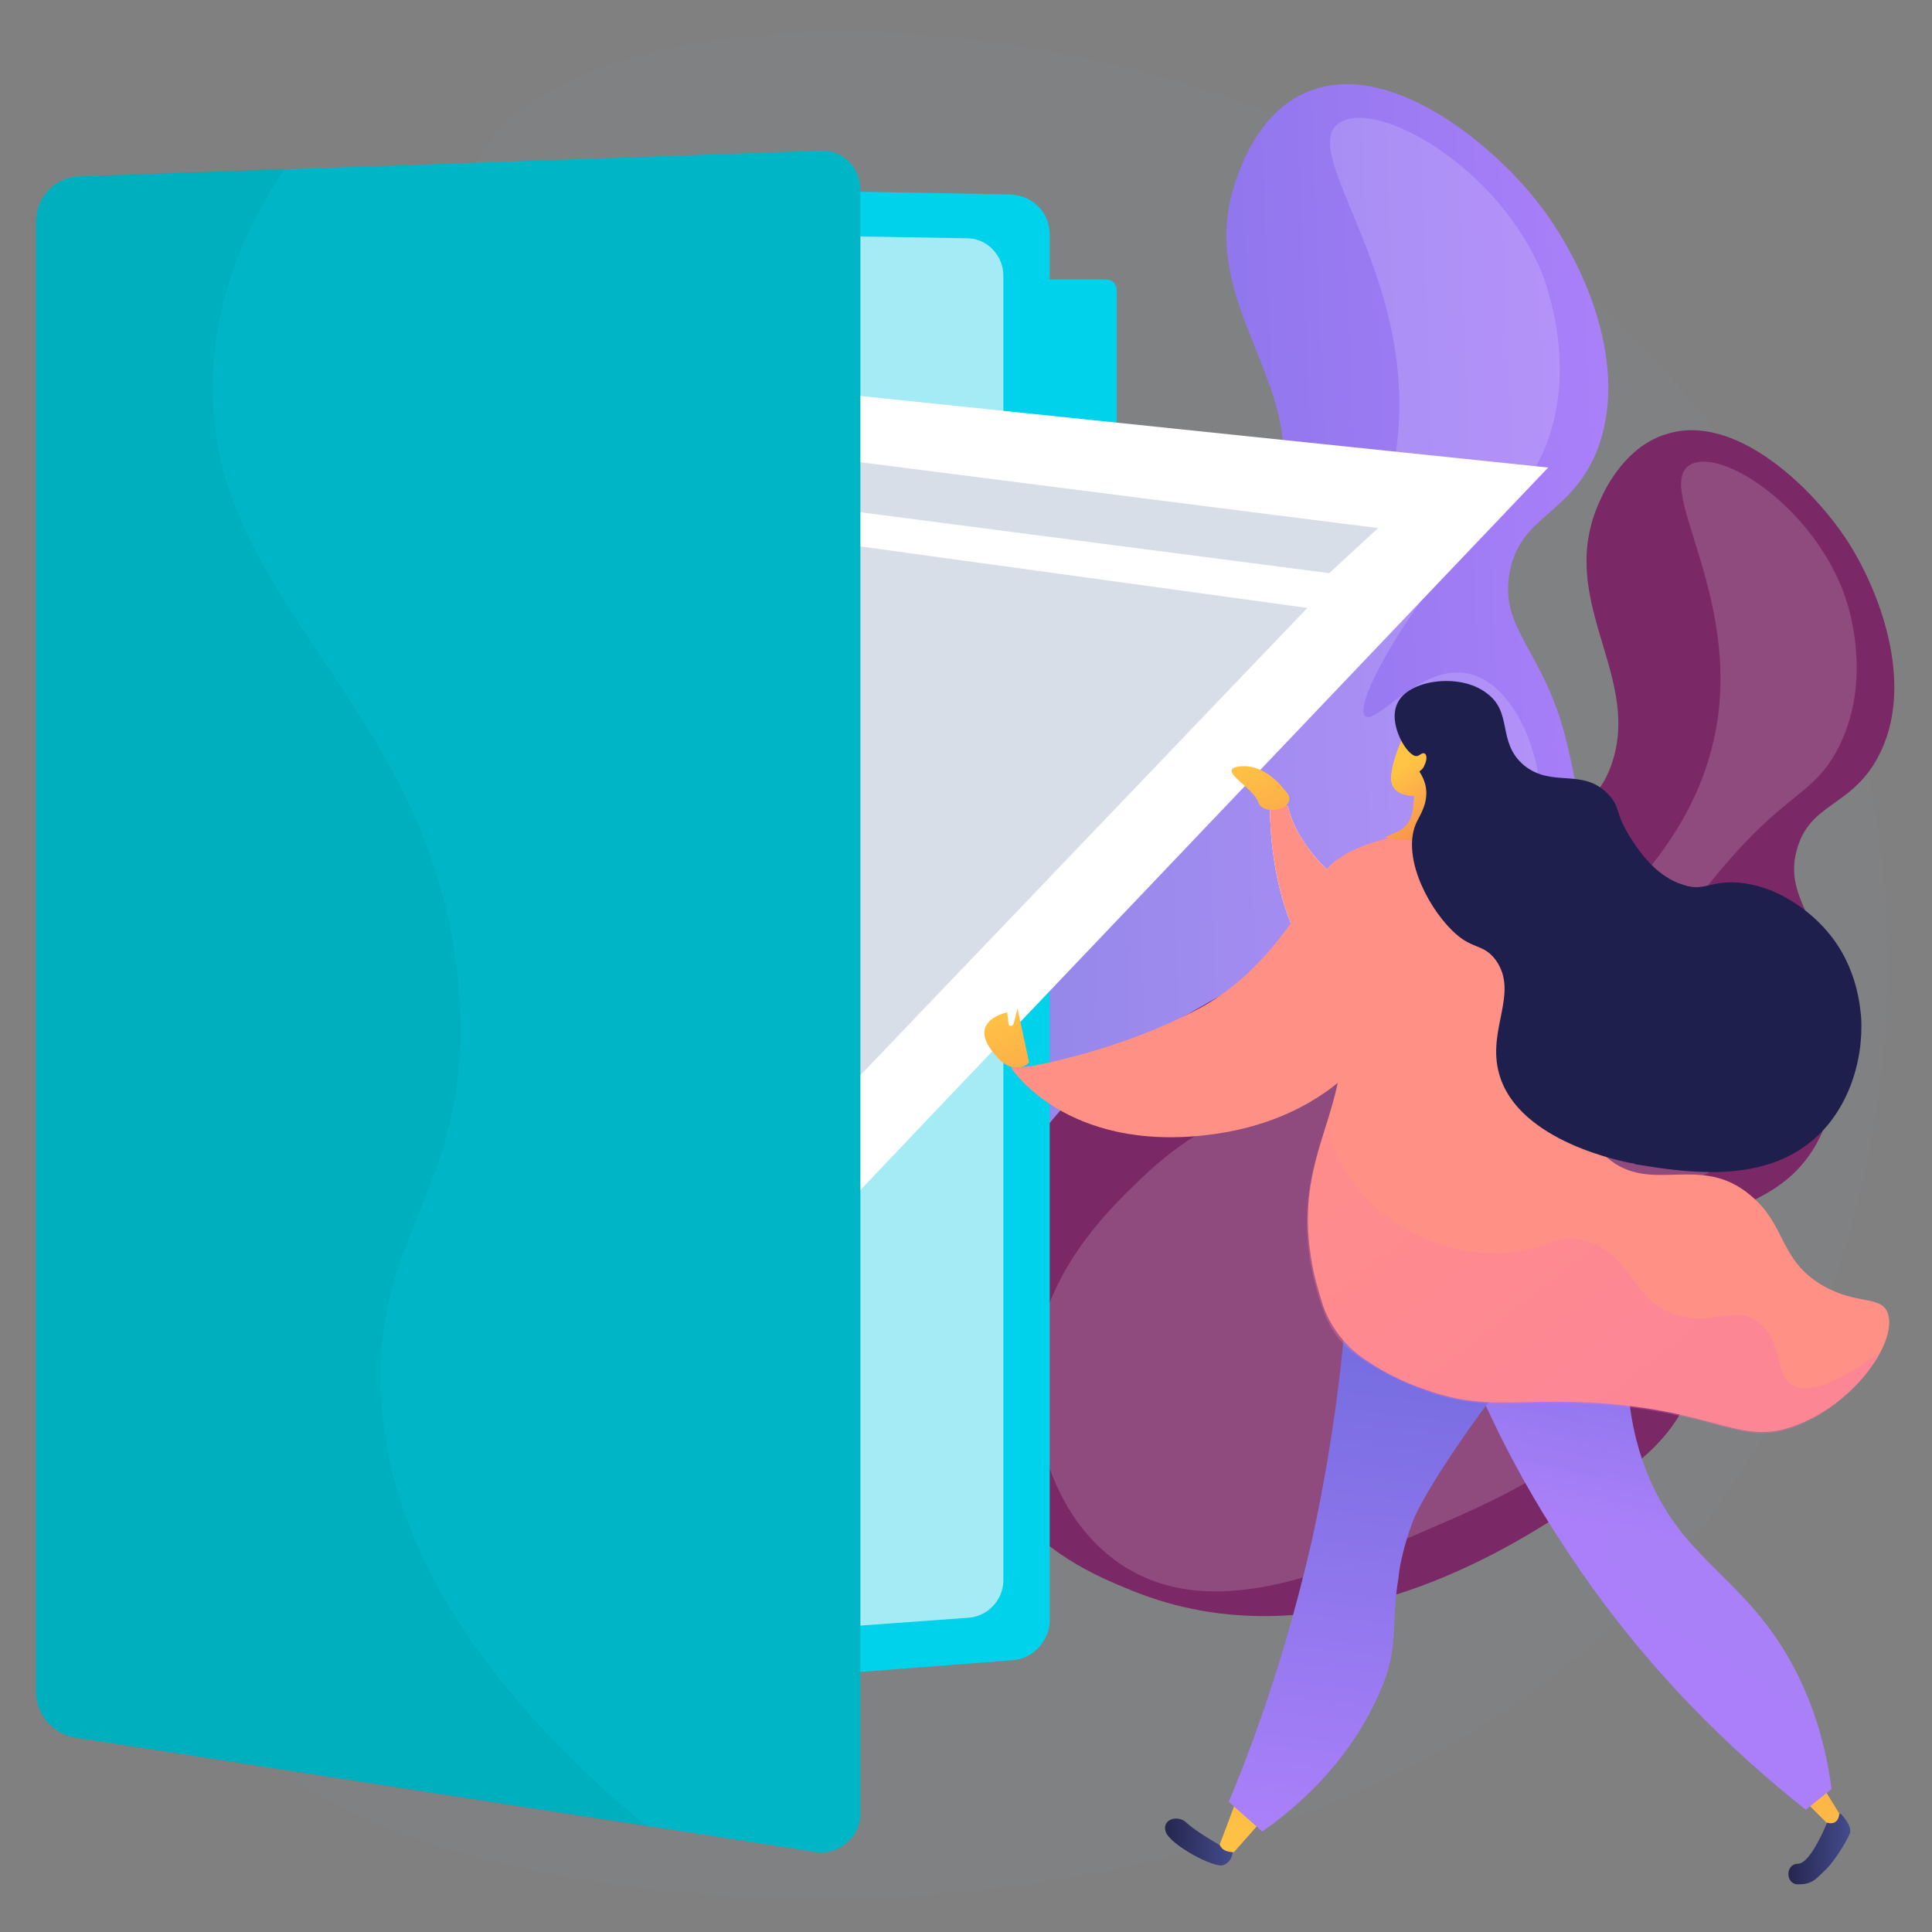
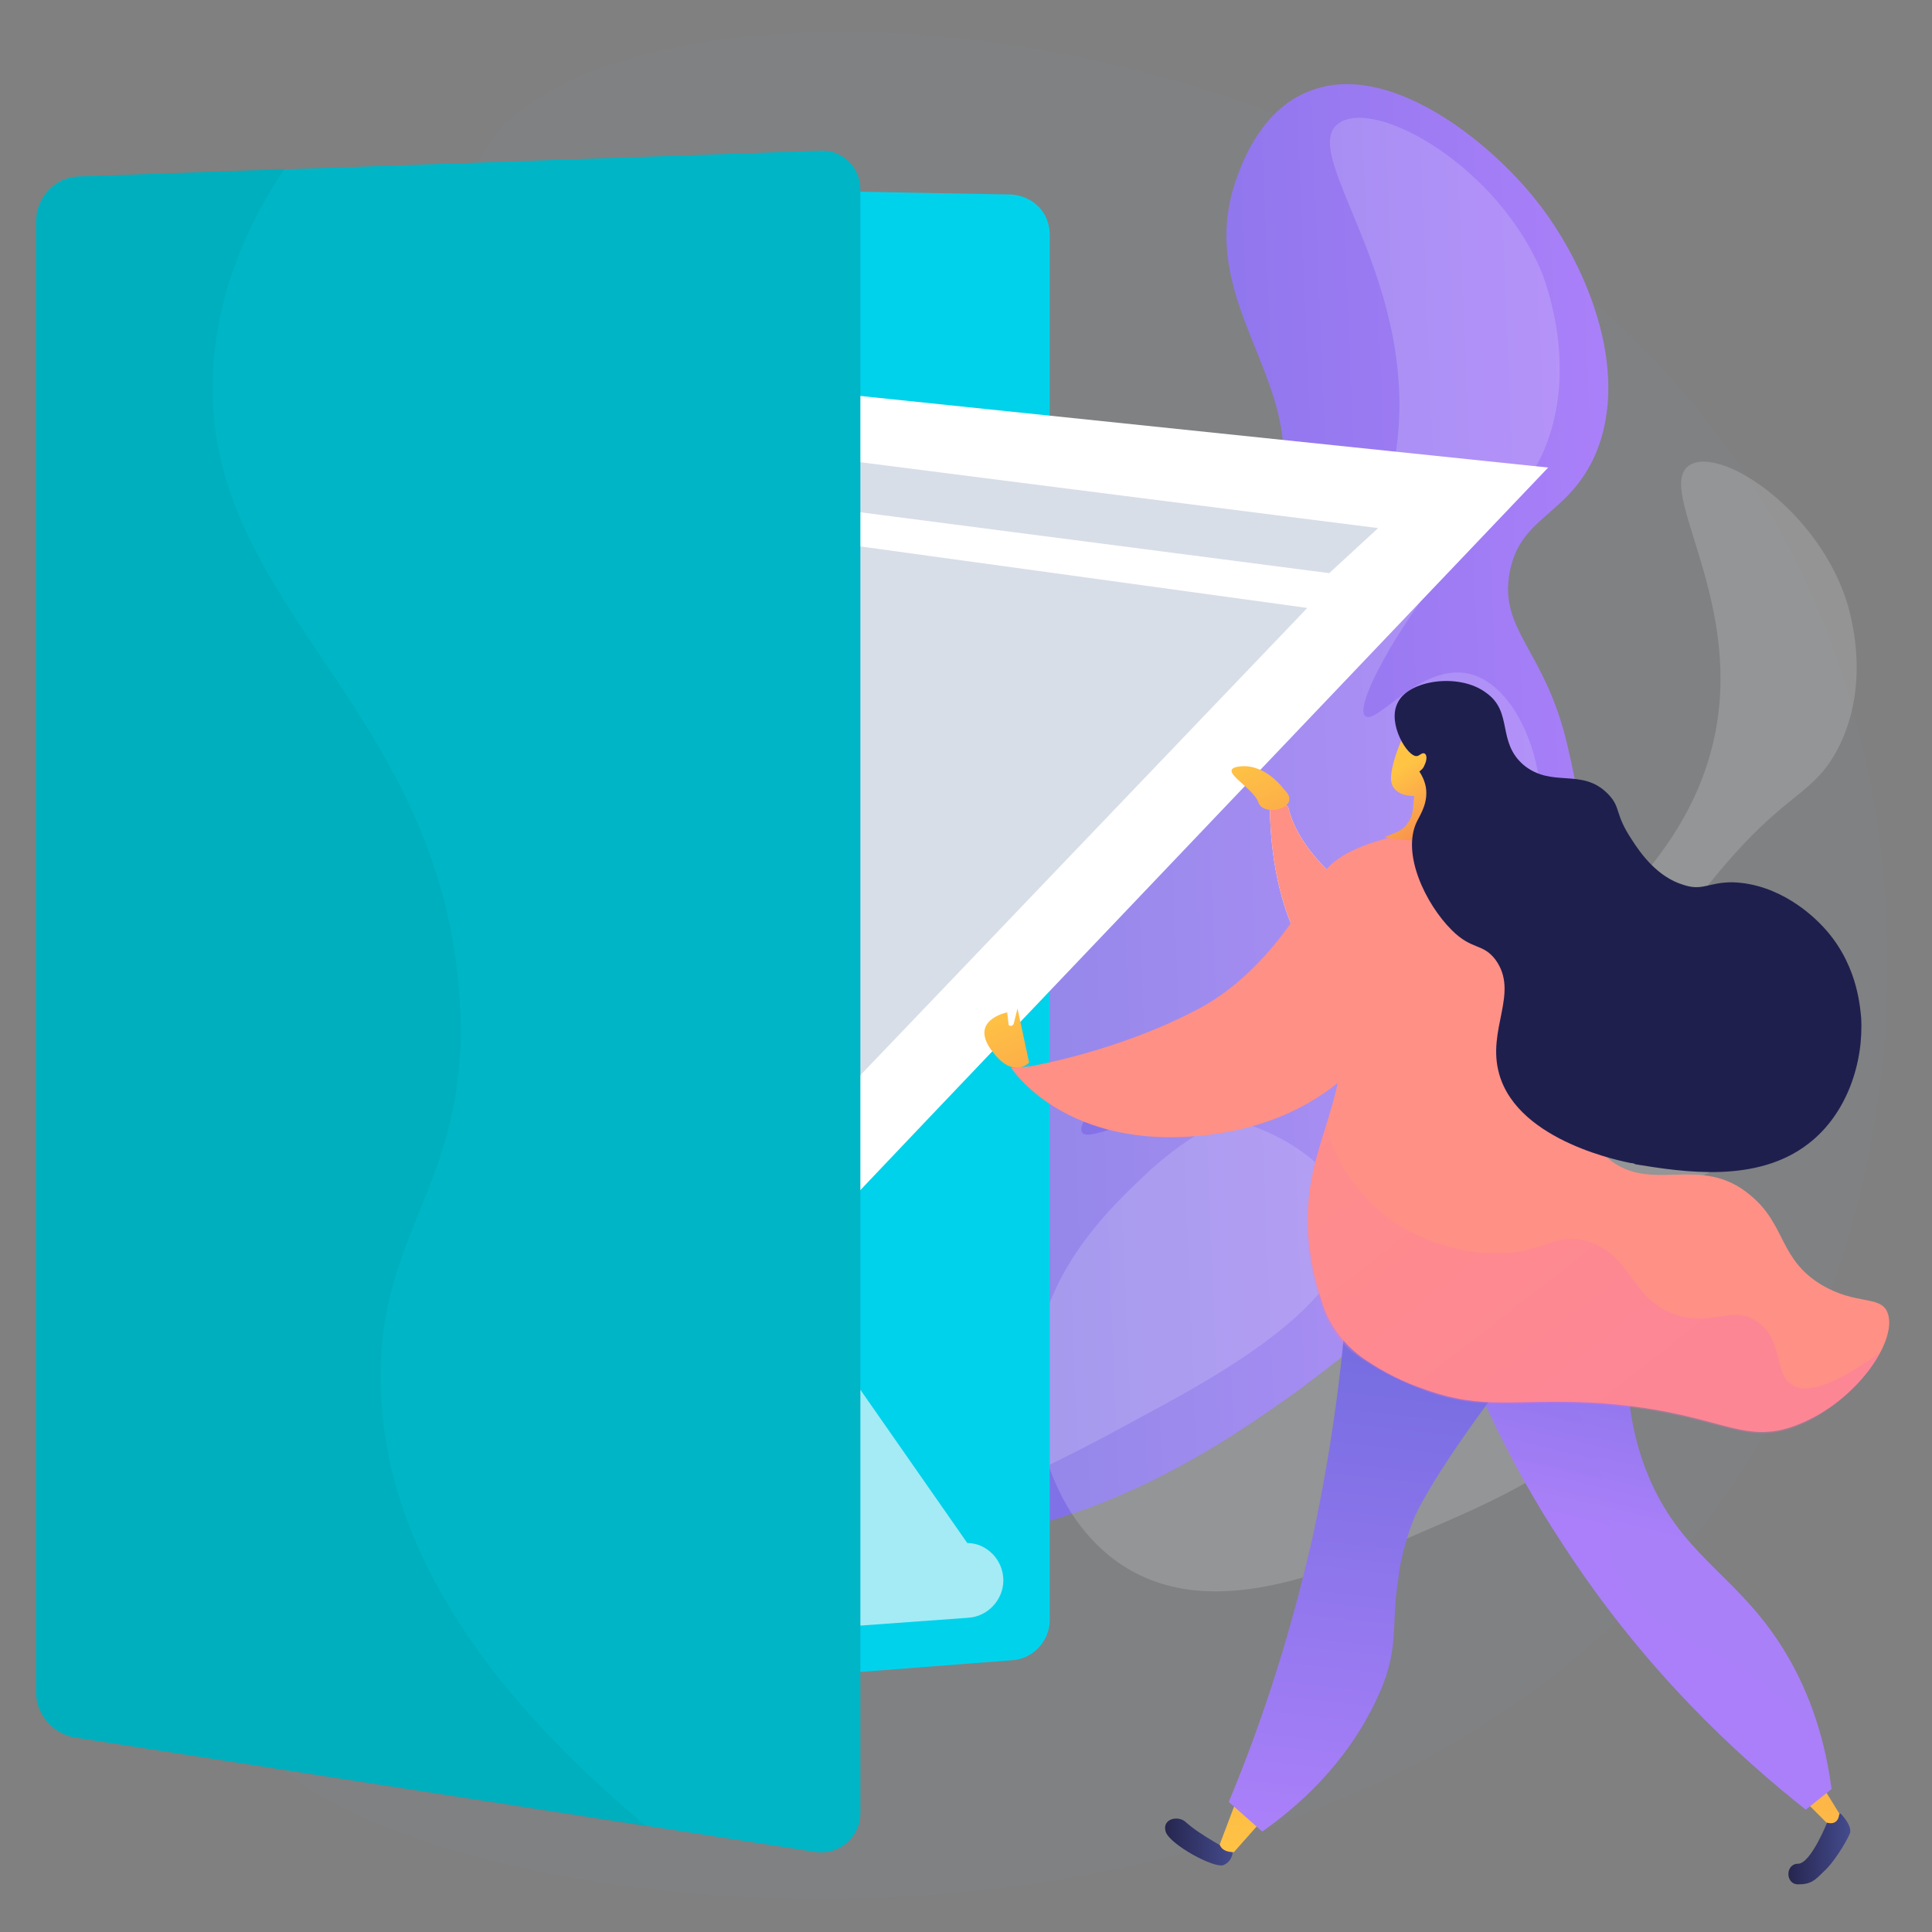
<svg xmlns="http://www.w3.org/2000/svg" version="1.1" id="Шар_1" x="0px" y="0px" viewBox="0 0 150 150" style="enable-background:new 0 0 150 150;" xml:space="preserve">
  <rect x="0" y="0" width="150" height="150" fill="#808080" stroke="none" />
  <style type="text/css"> .st0{opacity:9.000000e-02;fill:#859AAD;enable-background:new ;} .st1{fill:url(#SVGID_1_);} .st2{opacity:0.16;fill:#FFFFFF;enable-background:new ;} .st3{fill:#7B2966;} .st4{fill:#00D2EB;} .st5{opacity:0.67;fill:#F4F7FA;enable-background:new ;} .st6{fill:#FFFFFF;} .st7{fill:#D8DEE8;} .st8{fill:#00B5C5;} .st9{opacity:0.3;fill:#00A0AF;enable-background:new ;} .st10{fill:#FF9085;} .st11{fill:url(#SVGID_2_);} .st12{fill:url(#SVGID_3_);} .st13{fill:url(#SVGID_4_);} .st14{opacity:0.3;fill:url(#SVGID_5_);enable-background:new ;} .st15{fill:url(#SVGID_6_);} .st16{fill:url(#SVGID_7_);} .st17{fill:url(#SVGID_8_);} .st18{opacity:0.3;fill:url(#SVGID_9_);enable-background:new ;} .st19{fill:url(#SVGID_10_);} .st20{fill:#1F1F4E;} .st21{fill:url(#SVGID_11_);} .st22{fill:url(#SVGID_12_);} </style>
  <g>
    <g id="Metaphor_illustration">
      <path class="st0" d="M37.9,11.2c-4.8,7,0.8,18.3-6.3,23.6c-6.9,5.1-15.5-3.3-22,1.1c-9.7,6.5-7.9,36.5,6.3,55.1 c4.3,5.6,7.8,7.8,9.4,14.1c3.4,13.6-8.5,21.7-6.3,28.4c5.1,15.1,83.6,27.8,115.1-17.6c14.7-21.2,16.9-51.9,3.8-75.2 C114.1-1.4,48.7-4.5,37.9,11.2z" />
      <linearGradient id="SVGID_1_" gradientUnits="userSpaceOnUse" x1="-71.804" y1="831.531" x2="11.338" y2="831.531" gradientTransform="matrix(-0.999 4.009692e-02 -4.009692e-02 -0.999 87.742 895.233)">
        <stop offset="0" style="stop-color:#AA80F9" />
        <stop offset="0.996" style="stop-color:#6165D7" />
      </linearGradient>
      <path class="st1" d="M61.7,118.2c-3.3-1-8.8-2.6-12.8-7.7c-7.3-9.2-4.9-23.6,0.2-32.8c4.3-7.9,12.4-13,28.6-23.3 c15.2-9.7,20.4-10.8,21.7-16.7c1.8-8.4-6.9-14.6-3.3-24.1c0.4-1.1,1.9-5.1,5.5-6.5c6.1-2.5,14,3.8,17.7,8.5 c3.6,4.5,7.4,12.9,4.6,19.6c-2.1,4.9-5.9,4.8-6.7,9.3c-0.8,4.5,2.8,6,4.5,13.4c0.7,3,2.1,8.9-0.6,14c-3.4,6.6-10.3,5.9-11.6,11.4 c-0.9,4,2.4,5.7,2.4,10.3c-0.1,6.1-6,10.5-10.9,14.2C95.1,112,79.4,123.6,61.7,118.2L61.7,118.2z" />
      <path class="st2" d="M103.9,9.6c-3.2,2.4,6.7,12.4,4.4,26c-2.4,14.7-17.5,24.7-24.5,29.3C72,72.8,66.7,71.4,59.2,80.1 c-3,3.4-9.2,10.6-8.2,20.2c0.1,0.9,1.3,10.9,9.2,15.3c8.9,5.1,19.6-0.8,28.8-5.8c5.6-3,16.7-9.1,15.7-15.4 c-0.6-3.8-5.6-6.8-9.7-7.6c-5.8-1.1-10.5,2.1-11,1.1c-0.5-0.9,2.8-4.4,7.4-7c9.2-5.3,14.2-1.9,21-6.7c0.8-0.6,7.3-5.4,7.2-12.3 c-0.1-4-2.3-8.9-5.6-9.6c-3.7-0.8-7.1,4-8,3.3c-0.8-0.7,1.8-5.6,5.1-10c4.8-6.5,7.1-6.7,8.8-10.7c2.6-6.2,0.2-12.6-0.1-13.5 C116.4,12.9,106.7,7.5,103.9,9.6L103.9,9.6z" />
-       <path class="st3" d="M87.9,123.5c-2.7-1.1-7.1-2.9-10.1-7.4c-5.4-8.2-2.3-20.1,2.6-27.4c4.2-6.3,11.3-9.9,25.5-17.3 c13.4-6.9,17.8-7.5,19.3-12.3c2.2-6.9-4.6-12.7-0.9-20.4c0.4-0.9,2-4.1,5.1-5c5.3-1.7,11.4,4.2,14.1,8.4 c2.6,4.1,5.2,11.3,2.3,16.7c-2.1,3.9-5.3,3.5-6.3,7.2c-1,3.7,1.9,5.2,2.8,11.5c0.3,2.5,1,7.6-1.5,11.7c-3.3,5.3-9.1,4.1-10.5,8.6 c-1.1,3.3,1.6,4.9,1.2,8.7c-0.5,5.1-5.8,8.3-10.2,11C116.2,120.8,102.2,129.3,87.9,123.5z" />
      <path class="st2" d="M131.2,36.1c-2.9,1.8,4.6,10.8,1.7,22c-3.1,12.1-16.5,19.3-22.6,22.6c-10.5,5.7-14.7,4.1-21.7,10.8 c-2.7,2.6-8.5,8.1-8.3,16.3c0,0.8,0.3,9.1,6.5,13.5c7,4.9,16.4,0.8,24.4-2.7c4.9-2.1,14.6-6.3,14.2-11.6c-0.2-3.2-4.2-6.1-7.5-7.1 c-4.8-1.4-8.9,1-9.3,0.1c-0.3-0.8,2.7-3.4,6.7-5.3c8.1-3.7,12-0.5,18-4c0.7-0.4,6.5-3.9,6.9-9.8c0.3-3.4-1.3-7.6-3.9-8.4 c-3-1-6.2,2.8-6.9,2.1c-0.6-0.7,1.9-4.5,5-8c4.5-5.1,6.4-5,8.2-8.3c2.7-5,1.1-10.4,0.9-11.2C141.4,39.8,133.7,34.6,131.2,36.1 L131.2,36.1z" />
      <path class="st4" d="M7.3,13.8v120.6l71.3-5.5c1.6-0.1,2.9-1.5,2.9-3.1V18.2c0-1.7-1.3-3-3-3.1L7.3,13.8z" />
-       <path class="st5" d="M3.6,17.3v113.5l71.6-5.2c1.5-0.1,2.7-1.4,2.7-2.9V21.4c0-1.6-1.3-2.9-2.8-2.9L3.6,17.3z" />
-       <path class="st4" d="M85.9,44.5h-7.3V21.7h7.3c0.5,0,0.8,0.4,0.8,0.8v21.2C86.7,44.1,86.4,44.5,85.9,44.5z" />
+       <path class="st5" d="M3.6,17.3v113.5l71.6-5.2c1.5-0.1,2.7-1.4,2.7-2.9c0-1.6-1.3-2.9-2.8-2.9L3.6,17.3z" />
      <path class="st6" d="M120.2,36.3L72.4,86.5l-24.6,25.9l-36.2,15.4l42.3-98.4L120.2,36.3z" />
      <path class="st7" d="M58.4,34.8C55.8,34.5,106.9,41,107,41l-3.8,3.5l-46.2-6L58.4,34.8z M57.9,41.2l43.6,6L59.7,90.9L57.9,41.2z" />
      <path class="st8" d="M2.8,17.2v114.2c0,1.7,1.3,3.2,3,3.5l57.6,8.9c1.8,0.2,3.4-1.2,3.4-3V14.7c0-1.7-1.4-3.1-3.1-3l-57.5,2 C4.3,13.7,2.8,15.3,2.8,17.2z" />
      <path class="st9" d="M29.6,108.6c-0.8-13.3,7.4-16.5,6-32.1c-2-22.5-20.6-30-19-48.6c0.5-5.8,2.8-10.8,5.5-14.8L6.2,13.7 c-1.9,0.1-3.4,1.6-3.4,3.5v114.2c0,1.7,1.3,3.2,3,3.5l44.4,6.9C34.7,128.9,30.1,117.6,29.6,108.6L29.6,108.6z" />
      <g>
        <path class="st6" d="M98.6,62.1c0,0-0.6,14.8,9.2,16c9.8,1.1,8.1-8.1,8.1-8.1l-9.1,0.5c0,0-5.8-3.4-6.8-7.9L98.6,62.1L98.6,62.1z " />
        <path class="st10" d="M98.6,62.1c0,0-0.6,14.8,9.2,16c9.8,1.1,8.1-8.1,8.1-8.1l-9.1,0.5c0,0-5.8-3.4-6.8-7.9L98.6,62.1L98.6,62.1 z" />
        <linearGradient id="SVGID_2_" gradientUnits="userSpaceOnUse" x1="-648.776" y1="5.489" x2="-644.079" y2="5.489" gradientTransform="matrix(-1 0 0 -1 -505.191 149.09)">
          <stop offset="0" style="stop-color:#444B8C" />
          <stop offset="0.996" style="stop-color:#26264F" />
        </linearGradient>
        <path class="st11" d="M142.9,140.8c0,0,1,1,0.7,1.6c-0.3,0.7-1.3,2.3-2,2.9c-0.7,0.7-1,1-2,1c-1,0-1-1.6,0-1.6 c1,0,2.3-3.3,2.3-3.3L142.9,140.8L142.9,140.8z" />
        <linearGradient id="SVGID_3_" gradientUnits="userSpaceOnUse" x1="-645.936" y1="0.875" x2="-650.271" y2="53.292" gradientTransform="matrix(-1 0 0 -1 -505.191 149.09)">
          <stop offset="0" style="stop-color:#FFC444" />
          <stop offset="0.996" style="stop-color:#F36F56" />
        </linearGradient>
        <path class="st12" d="M141.2,138.2l1.6,2.6c0,0,0,1-1,0.7l-2-2L141.2,138.2L141.2,138.2z" />
        <linearGradient id="SVGID_4_" gradientUnits="userSpaceOnUse" x1="-632.697" y1="29.919" x2="-639.63" y2="60.251" gradientTransform="matrix(-1 0 0 -1 -505.191 149.09)">
          <stop offset="0" style="stop-color:#AA80F9" />
          <stop offset="0.996" style="stop-color:#6165D7" />
        </linearGradient>
        <path class="st13" d="M112.3,101.5c1.8,5.2,4.6,11.7,9.1,18.5c6.3,9.7,13.5,16.3,18.8,20.5l2-1.6c-0.3-2.3-1-5.8-2.9-9.4 c-3.4-6.4-7.5-7.8-10.4-13c-1.6-2.9-3.2-7.5-2.3-14.6C121.9,101.7,117.1,101.6,112.3,101.5L112.3,101.5z" />
        <linearGradient id="SVGID_5_" gradientUnits="userSpaceOnUse" x1="-632.699" y1="29.919" x2="-639.632" y2="60.25" gradientTransform="matrix(-1 0 0 -1 -505.191 149.09)">
          <stop offset="0" style="stop-color:#AA80F9" />
          <stop offset="0.996" style="stop-color:#6165D7" />
        </linearGradient>
        <path class="st14" d="M120.8,101.7c-0.3,0.9-0.4,1.7-0.4,2.4c0.1,3.5,2.8,4.9,4.1,11.2c0.9,4,0,4.3,0.9,6.5 c1.9,4.6,6.6,5.3,11.5,8.9c1.3,1,2.8,2.2,4.4,4c0.5,1.6,0.7,3,0.9,4.2l-2,1.6c-5.3-4.2-12.5-10.8-18.8-20.5 c-4.5-6.8-7.3-13.3-9.1-18.5C115.1,101.6,118,101.6,120.8,101.7L120.8,101.7z" />
        <linearGradient id="SVGID_6_" gradientUnits="userSpaceOnUse" x1="-600.939" y1="6.128" x2="-595.687" y2="6.128" gradientTransform="matrix(-1 0 0 -1 -505.191 149.09)">
          <stop offset="0" style="stop-color:#444B8C" />
          <stop offset="0.996" style="stop-color:#26264F" />
        </linearGradient>
        <path class="st15" d="M95.7,143.8c0,0,0,0.7-0.7,1c-0.7,0.3-4.2-1.6-4.5-2.6s1-1.3,1.6-0.7C93.2,142.5,95.7,143.8,95.7,143.8 L95.7,143.8z" />
        <linearGradient id="SVGID_7_" gradientUnits="userSpaceOnUse" x1="-601.345" y1="4.564" x2="-605.68" y2="56.979" gradientTransform="matrix(-1 0 0 -1 -505.191 149.09)">
          <stop offset="0" style="stop-color:#FFC444" />
          <stop offset="0.996" style="stop-color:#F36F56" />
        </linearGradient>
        <path class="st16" d="M96.1,139.5l-1.4,3.7c0,0,0.1,0.6,1.1,0.6l2.3-2.6L96.1,139.5z" />
        <linearGradient id="SVGID_8_" gradientUnits="userSpaceOnUse" x1="-611.264" y1="6.573" x2="-617.268" y2="58.898" gradientTransform="matrix(-1 0 0 -1 -505.191 149.09)">
          <stop offset="0" style="stop-color:#AA80F9" />
          <stop offset="0.996" style="stop-color:#6165D7" />
        </linearGradient>
        <path class="st17" d="M104.8,97.3c-0.3,6.3-1.1,13.8-2.9,22.1c-1.6,7-3.7,13.8-6.5,20.5l2.6,2.3c2.7-1.9,6.4-5.1,8.8-10.1 c1.9-3.9,1.2-5.6,1.7-9.1c0.1-0.5,0.1-0.9,0.2-1.4c0,0,0.3-1.7,1-3.5c0.6-1.7,4.8-8.6,12-16.8c-0.6-1.2-1.8-3.2-4.2-4.6 C111.7,93.3,105.1,97.1,104.8,97.3L104.8,97.3z" />
        <path class="st10" d="M111.9,64.2c-4.5,0.8-7.9,1.6-9.4,3.9c-1.6,2.5,0.9,4.3,1.6,9.8c1.1,8.3-3.7,11.4-2.3,19.8 c0.2,1.4,0.6,2.6,0.9,3.6c0.6,1.8,1.9,3.4,3.5,4.4c1.2,0.8,2.7,1.6,4.5,2.2c4.5,1.6,6.8,0.7,12.9,1c10,0.6,11.5,3.5,16,1.7 c4.6-1.8,7.9-6.7,6.9-8.8c-0.6-1.2-2.4-0.5-5-2c-3.4-2-2.8-4.7-5.6-7c-3.9-3.3-7.7,0-11.1-2.9c-3.4-2.9-3.8-10-2.4-14.2 c0.9-2.8,1-5.8,1.7-8.6c0.1-0.2,0.1-0.6,0-1c-0.6-1.6-3.5-1.9-5.8-2.2C114.9,63.7,112.3,64.1,111.9,64.2L111.9,64.2z" />
        <linearGradient id="SVGID_9_" gradientUnits="userSpaceOnUse" x1="-653.469" y1="255.003" x2="-632.813" y2="212.528" gradientTransform="matrix(0.978 -0.209 -0.209 -0.978 790.56 183.159)">
          <stop offset="0" style="stop-color:#FF9085" />
          <stop offset="0.629" style="stop-color:#FC7BA7" />
          <stop offset="1" style="stop-color:#FB6FBB" />
        </linearGradient>
        <path class="st18" d="M139.1,107.5c-1.4-0.9-0.6-3.5-2.7-4.9c-1.9-1.3-3.4,0.4-6.2-0.5c-3.6-1.1-3.4-4.6-6.9-5.7 c-2.5-0.8-3.2,0.8-6.8,0.9c-3.6,0.1-8.3-1.4-11.2-5.2c-1.3-1.6-2-3.3-2.3-4.9c-1,3.1-2,6.1-1.3,10.6c0.3,1.8,0.8,3.4,1.3,4.6 c0.5,1.1,1.3,2.1,2.3,2.8c1.4,1,3.2,2,5.4,2.8c4.5,1.6,6.8,0.7,12.9,1c10,0.6,11.5,3.5,16,1.7c2.9-1.2,5.3-3.6,6.4-5.7 C142.1,107.8,140.1,108.2,139.1,107.5L139.1,107.5z" />
        <linearGradient id="SVGID_10_" gradientUnits="userSpaceOnUse" x1="616.891" y1="150.824" x2="612.121" y2="143.107" gradientTransform="matrix(-0.999 3.519602e-02 -3.519602e-02 -0.999 730.136 188.708)">
          <stop offset="0" style="stop-color:#FFC444" />
          <stop offset="0.996" style="stop-color:#F36F56" />
        </linearGradient>
        <path class="st19" d="M109.3,56.4c0,0-1.2,2.3-1.3,3.9c-0.1,1.6,1.8,1.5,1.8,1.5l-0.1,1c-0.1,0.9-0.6,1.6-1.5,1.9l-0.7,0.3 c0,0,4.7,1,7.3-0.8l-0.7-0.1c-1.1-0.1-1.9-0.9-2-2l0-0.4C112,61.8,112.8,56.7,109.3,56.4L109.3,56.4z" />
        <path class="st20" d="M110,58.7c0.2,0,0.4-0.3,0.6-0.2c0.2,0.1,0.2,0.5,0,0.9c-0.1,0.3-0.3,0.4-0.4,0.5c0.2,0.3,0.4,0.7,0.5,1.2 c0.2,1.2-0.4,2.1-0.7,2.7c-1.2,2.5,0.7,6.4,2.7,8.4c1.6,1.6,2.4,1,3.4,2.3c1.9,2.6-0.7,5.4,0.3,8.9c1.5,5.3,9.8,6.8,10.2,6.9 c0.1,0,0.2,0,0.4,0.1c3.7,0.6,9.4,1.5,13.4-1.6c3-2.3,4.3-6.3,4.1-9.8c-0.1-0.9-0.3-4.4-3.2-7.3c-0.5-0.5-3.1-3.1-6.8-3.2 c-1.9,0-2.3,0.7-3.8,0.2c-2-0.6-3.3-2.4-4-3.5c-1.4-2.1-0.8-2.5-1.9-3.6c-2-2-4.3-0.4-6.5-2.2c-2.1-1.8-0.8-4.1-2.9-5.6 c-2.1-1.6-6.1-1-6.9,0.8C107.7,56.2,109.3,58.8,110,58.7L110,58.7z" />
        <linearGradient id="SVGID_11_" gradientUnits="userSpaceOnUse" x1="-602.017" y1="90.445" x2="-610.119" y2="72.216" gradientTransform="matrix(-1 0 0 -1 -505.191 149.09)">
          <stop offset="0" style="stop-color:#FFC444" />
          <stop offset="0.996" style="stop-color:#F36F56" />
        </linearGradient>
        <path class="st21" d="M99.7,61.3c0,0-1.4-2-3.4-1.8c-2,0.2,1,1.6,1.4,2.8C98.1,63.5,101.2,62.7,99.7,61.3z" />
        <linearGradient id="SVGID_12_" gradientUnits="userSpaceOnUse" x1="-582.452" y1="70.72" x2="-590.68" y2="52.206" gradientTransform="matrix(-1 0 0 -1 -505.191 149.09)">
          <stop offset="0" style="stop-color:#FFC444" />
          <stop offset="0.996" style="stop-color:#F36F56" />
        </linearGradient>
        <path class="st22" d="M79.9,82.5L79,78.3l-0.3,1.2c-0.1,0.2-0.4,0.2-0.4,0l-0.1-0.9c0,0-3.1,0.6-1.1,3.1 C78.7,83.8,79.9,82.5,79.9,82.5L79.9,82.5z" />
        <path class="st10" d="M105.9,67.1h-1.4c-1,0-1.9,0.5-2.3,1.4c-1.3,2.4-4.4,7.3-9.1,9.8c-6.4,3.4-13.2,4.5-13.2,4.5l-1.4,0.1 c0,0,4.2,6.6,15.4,5.2c11.2-1.4,14.3-9.5,14.3-9.5L105.9,67.1z" />
      </g>
    </g>
  </g>
</svg>